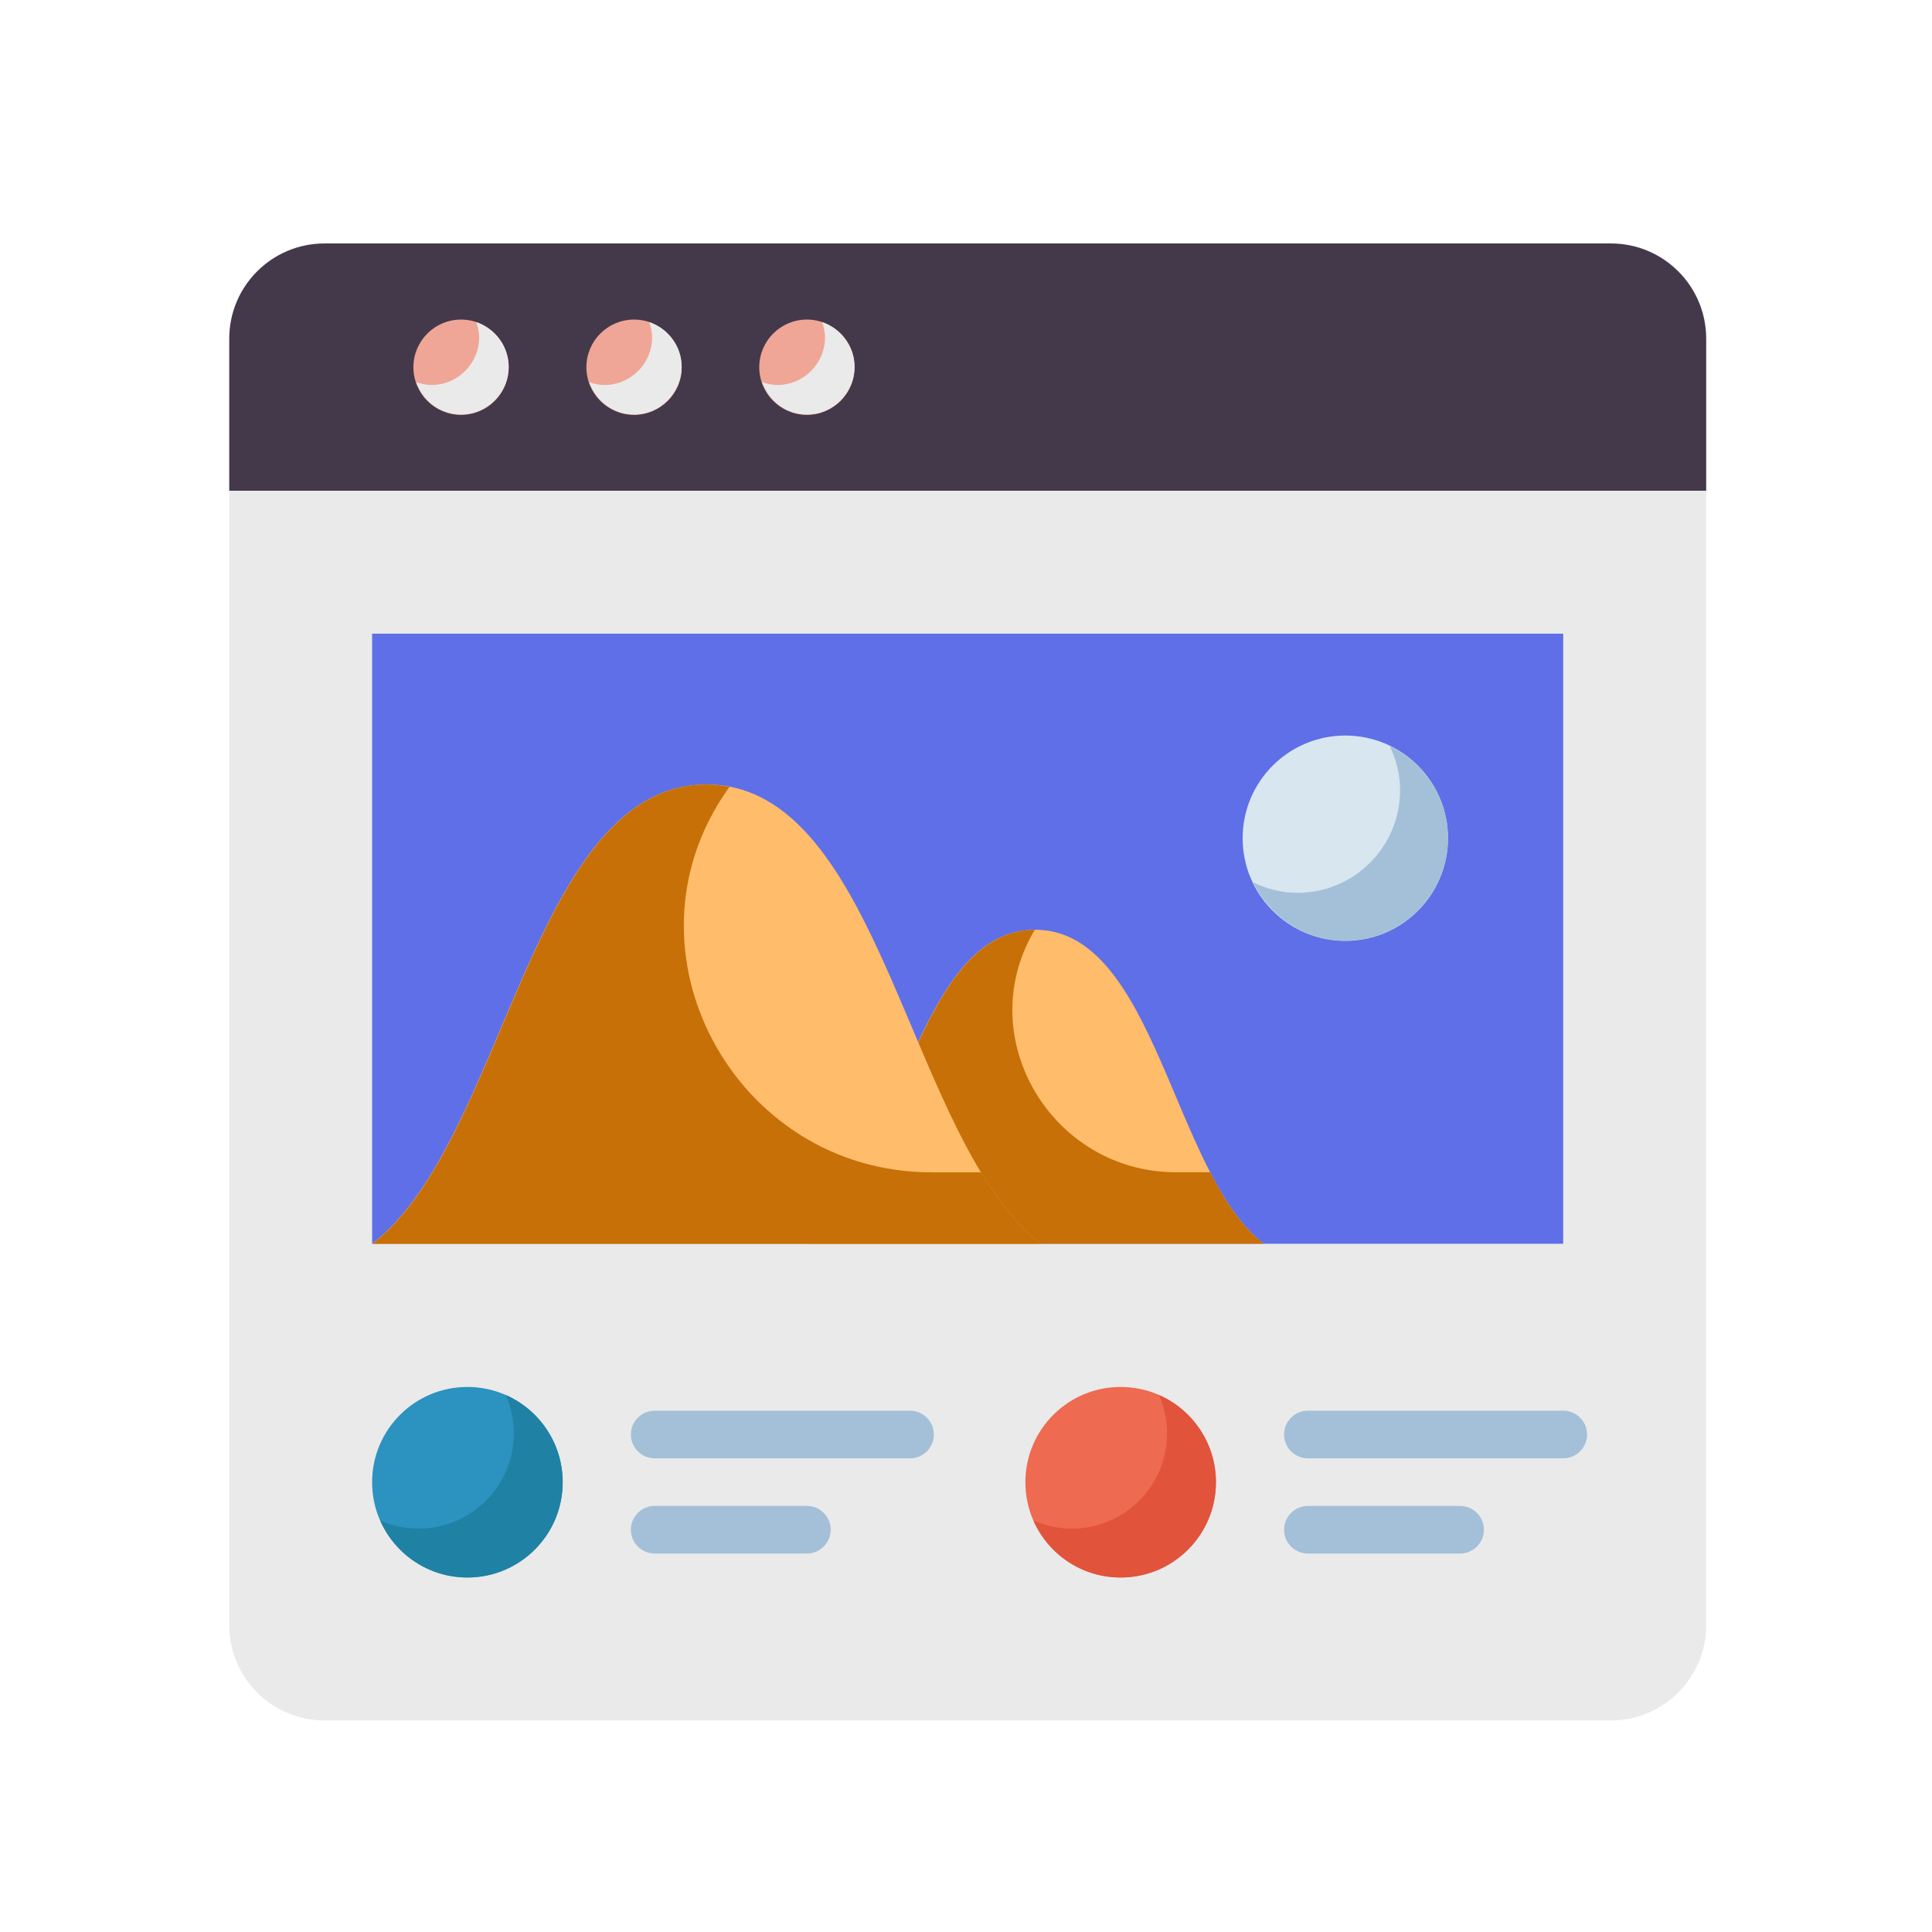
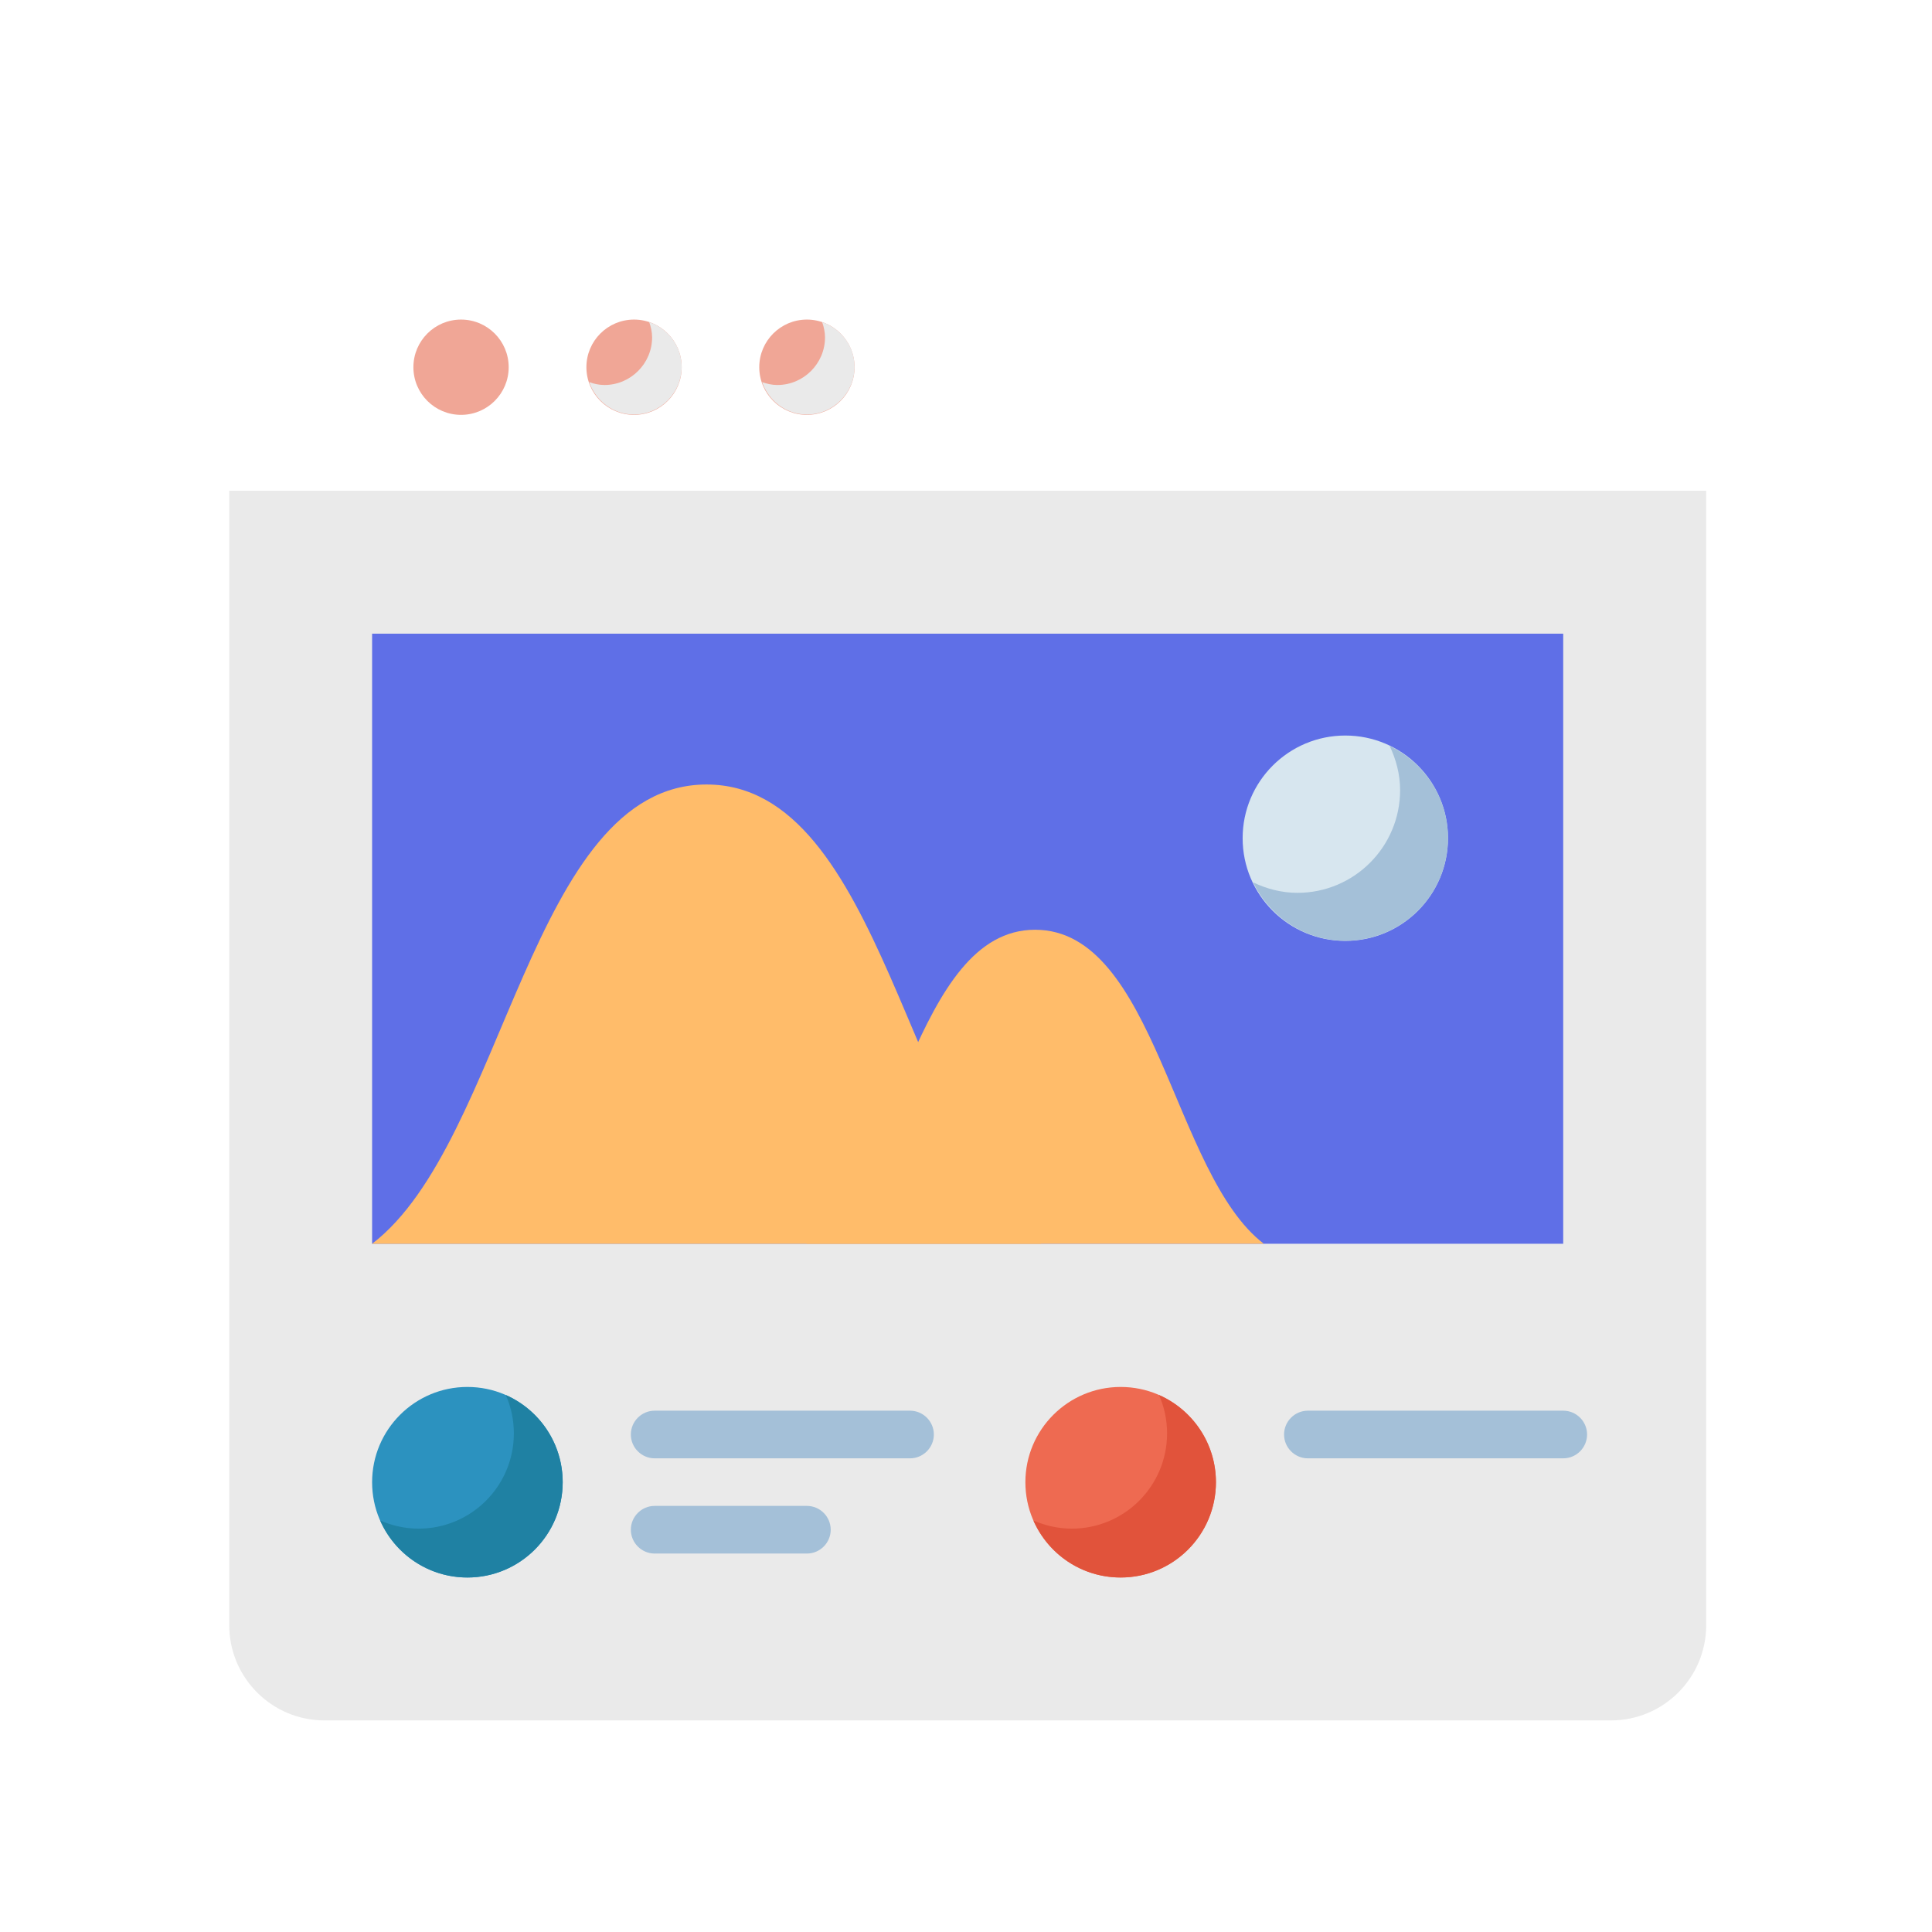
<svg xmlns="http://www.w3.org/2000/svg" width="512" height="512" viewBox="0 0 512 512" fill="none">
  <g filter="url(#filter0_d_1066_5254)">
    <path d="M60.75 425.915C60.75 439.867 72.05 451.167 86.002 451.167H426.909C440.861 451.167 452.161 439.867 452.161 425.915V125.289H60.75V425.915Z" fill="#EAEAEA" />
-     <path d="M426.909 59.758H86.002C72.05 59.758 60.75 71.058 60.75 85.01V125.287H452.161V85.01C452.161 71.058 440.861 59.758 426.909 59.758Z" fill="#44394A" />
    <path d="M98.613 163.172H414.267V324.849H98.613V163.172Z" fill="#5F6FE7" />
    <path d="M122.181 105.182C129.154 105.182 134.807 99.529 134.807 92.556C134.807 85.583 129.154 79.93 122.181 79.93C115.208 79.93 109.555 85.583 109.555 92.556C109.555 99.529 115.208 105.182 122.181 105.182Z" fill="#F0A696" />
    <path d="M168.029 105.182C175.002 105.182 180.655 99.529 180.655 92.556C180.655 85.583 175.002 79.93 168.029 79.93C161.055 79.93 155.402 85.583 155.402 92.556C155.402 99.529 161.055 105.182 168.029 105.182Z" fill="#F0A696" />
    <path d="M213.837 105.182C220.81 105.182 226.463 99.529 226.463 92.556C226.463 85.583 220.81 79.93 213.837 79.93C206.864 79.93 201.211 85.583 201.211 92.556C201.211 99.529 206.864 105.182 213.837 105.182Z" fill="#F0A696" />
    <path d="M123.866 413.301C137.812 413.301 149.118 401.996 149.118 388.049C149.118 374.103 137.812 362.797 123.866 362.797C109.919 362.797 98.613 374.103 98.613 388.049C98.613 401.996 109.919 413.301 123.866 413.301Z" fill="#2C92BF" />
    <path d="M241.169 381.712H173.493C170.021 381.712 167.18 378.871 167.18 375.399C167.18 371.927 170.021 369.086 173.493 369.086H241.169C244.641 369.086 247.482 371.927 247.482 375.399C247.482 378.871 244.641 381.712 241.169 381.712Z" fill="#A4C0D8" />
    <path d="M213.833 406.946H173.493C170.021 406.946 167.18 404.106 167.18 400.633C167.18 397.161 170.021 394.32 173.493 394.32H213.833C217.306 394.32 220.146 397.161 220.146 400.633C220.146 404.106 217.306 406.946 213.833 406.946Z" fill="#A4C0D8" />
    <path d="M296.991 413.301C310.937 413.301 322.243 401.996 322.243 388.049C322.243 374.103 310.937 362.797 296.991 362.797C283.044 362.797 271.738 374.103 271.738 388.049C271.738 401.996 283.044 413.301 296.991 413.301Z" fill="#EE6A51" />
    <path d="M134.032 364.93C135.421 368.023 136.178 371.495 136.178 375.094C136.178 389.046 124.878 400.346 110.926 400.346C107.327 400.346 103.855 399.525 100.762 398.2C104.676 407.101 113.577 413.288 123.868 413.288C137.82 413.288 149.12 401.987 149.12 388.036C149.12 377.745 142.933 368.844 134.032 364.93Z" fill="#1F81A3" />
    <path d="M307.141 364.93C308.53 368.023 309.287 371.495 309.287 375.094C309.287 389.046 297.987 400.346 284.035 400.346C280.437 400.346 276.965 399.525 273.871 398.2C277.785 407.101 286.624 413.288 296.977 413.288C310.929 413.288 322.229 401.987 322.229 388.036C322.229 377.745 316.042 368.844 307.141 364.93Z" fill="#E1533B" />
    <path d="M414.278 381.712H346.602C343.13 381.712 340.289 378.871 340.289 375.399C340.289 371.927 343.13 369.086 346.602 369.086H414.278C417.751 369.086 420.591 371.927 420.591 375.399C420.591 378.871 417.751 381.712 414.278 381.712Z" fill="#A4C0D8" />
-     <path d="M386.943 406.946H346.602C343.13 406.946 340.289 404.106 340.289 400.633C340.289 397.161 343.13 394.32 346.602 394.32H386.943C390.415 394.32 393.256 397.161 393.256 400.633C393.256 404.106 390.415 406.946 386.943 406.946Z" fill="#A4C0D8" />
    <path d="M334.914 324.839C310.798 306.405 306.253 241.633 274.309 241.633C242.428 241.633 237.819 306.405 213.703 324.839H334.914Z" fill="#FFBC6A" />
-     <path d="M320.709 305.9H311.618C278.98 305.9 257.578 270.61 273.866 242.264C273.992 242.075 274.119 241.822 274.245 241.633C242.49 241.822 237.882 306.405 213.766 324.839H334.914C329.295 320.546 324.75 313.791 320.709 305.9Z" fill="#C67007" />
    <path d="M356.522 244.583C371.549 244.583 383.731 232.401 383.731 217.373C383.731 202.346 371.549 190.164 356.522 190.164C341.495 190.164 329.312 202.346 329.312 217.373C329.312 232.401 341.495 244.583 356.522 244.583Z" fill="#D7E6EF" />
    <path d="M368.264 192.898C369.968 196.497 371.042 200.411 371.042 204.641C371.042 219.666 358.857 231.85 343.832 231.85C339.602 231.85 335.625 230.777 332.09 229.072C336.509 238.163 345.726 244.539 356.521 244.539C371.547 244.539 383.731 232.355 383.731 217.33C383.731 206.535 377.355 197.318 368.264 192.898Z" fill="#A4C0D8" />
-     <path d="M126.214 80.602C126.656 81.864 126.971 83.253 126.971 84.642C126.971 91.586 121.289 97.268 114.345 97.268C112.893 97.268 111.567 96.952 110.305 96.51C112.009 101.498 116.681 105.096 122.173 105.096C129.118 105.096 134.799 99.415 134.799 92.47C134.799 86.978 131.201 82.306 126.214 80.602Z" fill="#EAEAEA" />
    <path d="M172.057 80.602C172.499 81.864 172.815 83.253 172.815 84.642C172.815 91.586 167.133 97.268 160.189 97.268C158.737 97.268 157.411 96.952 156.148 96.51C157.853 101.498 162.525 105.096 168.017 105.096C174.961 105.096 180.643 99.415 180.643 92.47C180.643 86.978 177.045 82.306 172.057 80.602Z" fill="#EAEAEA" />
    <path d="M217.882 80.602C218.324 81.864 218.639 83.253 218.639 84.642C218.639 91.586 212.957 97.268 206.013 97.268C204.561 97.268 203.235 96.952 201.973 96.51C203.677 101.498 208.349 105.096 213.841 105.096C220.786 105.096 226.467 99.415 226.467 92.47C226.467 86.978 222.869 82.306 217.882 80.602Z" fill="#EAEAEA" />
    <path d="M275.885 324.855C240.594 297.899 233.903 203.141 187.249 203.141C140.595 203.141 133.903 297.899 98.613 324.855H275.885Z" fill="#FFBC6A" />
-     <path d="M259.987 305.916H246.792C194.773 305.916 162.892 247.269 192.689 204.656C192.879 204.34 193.131 204.088 193.321 203.772C191.364 203.393 189.406 203.141 187.323 203.141C140.669 203.141 133.978 297.899 98.688 324.855H275.959C269.835 320.247 264.658 313.618 259.987 305.916Z" fill="#C67007" />
  </g>
  <defs>
    <filter id="filter0_d_1066_5254" x="55.99" y="59.758" width="400.93" height="400.926" filterUnits="userSpaceOnUse" color-interpolation-filters="sRGB">
      <feFlood flood-opacity="0" result="BackgroundImageFix" />
      <feColorMatrix in="SourceAlpha" type="matrix" values="0 0 0 0 0 0 0 0 0 0 0 0 0 0 0 0 0 0 127 0" result="hardAlpha" />
      <feOffset dy="4.76" />
      <feGaussianBlur stdDeviation="2.38" />
      <feComposite in2="hardAlpha" operator="out" />
      <feColorMatrix type="matrix" values="0 0 0 0 0 0 0 0 0 0 0 0 0 0 0 0 0 0 0.25 0" />
      <feBlend mode="normal" in2="BackgroundImageFix" result="effect1_dropShadow_1066_5254" />
      <feBlend mode="normal" in="SourceGraphic" in2="effect1_dropShadow_1066_5254" result="shape" />
    </filter>
  </defs>
</svg>